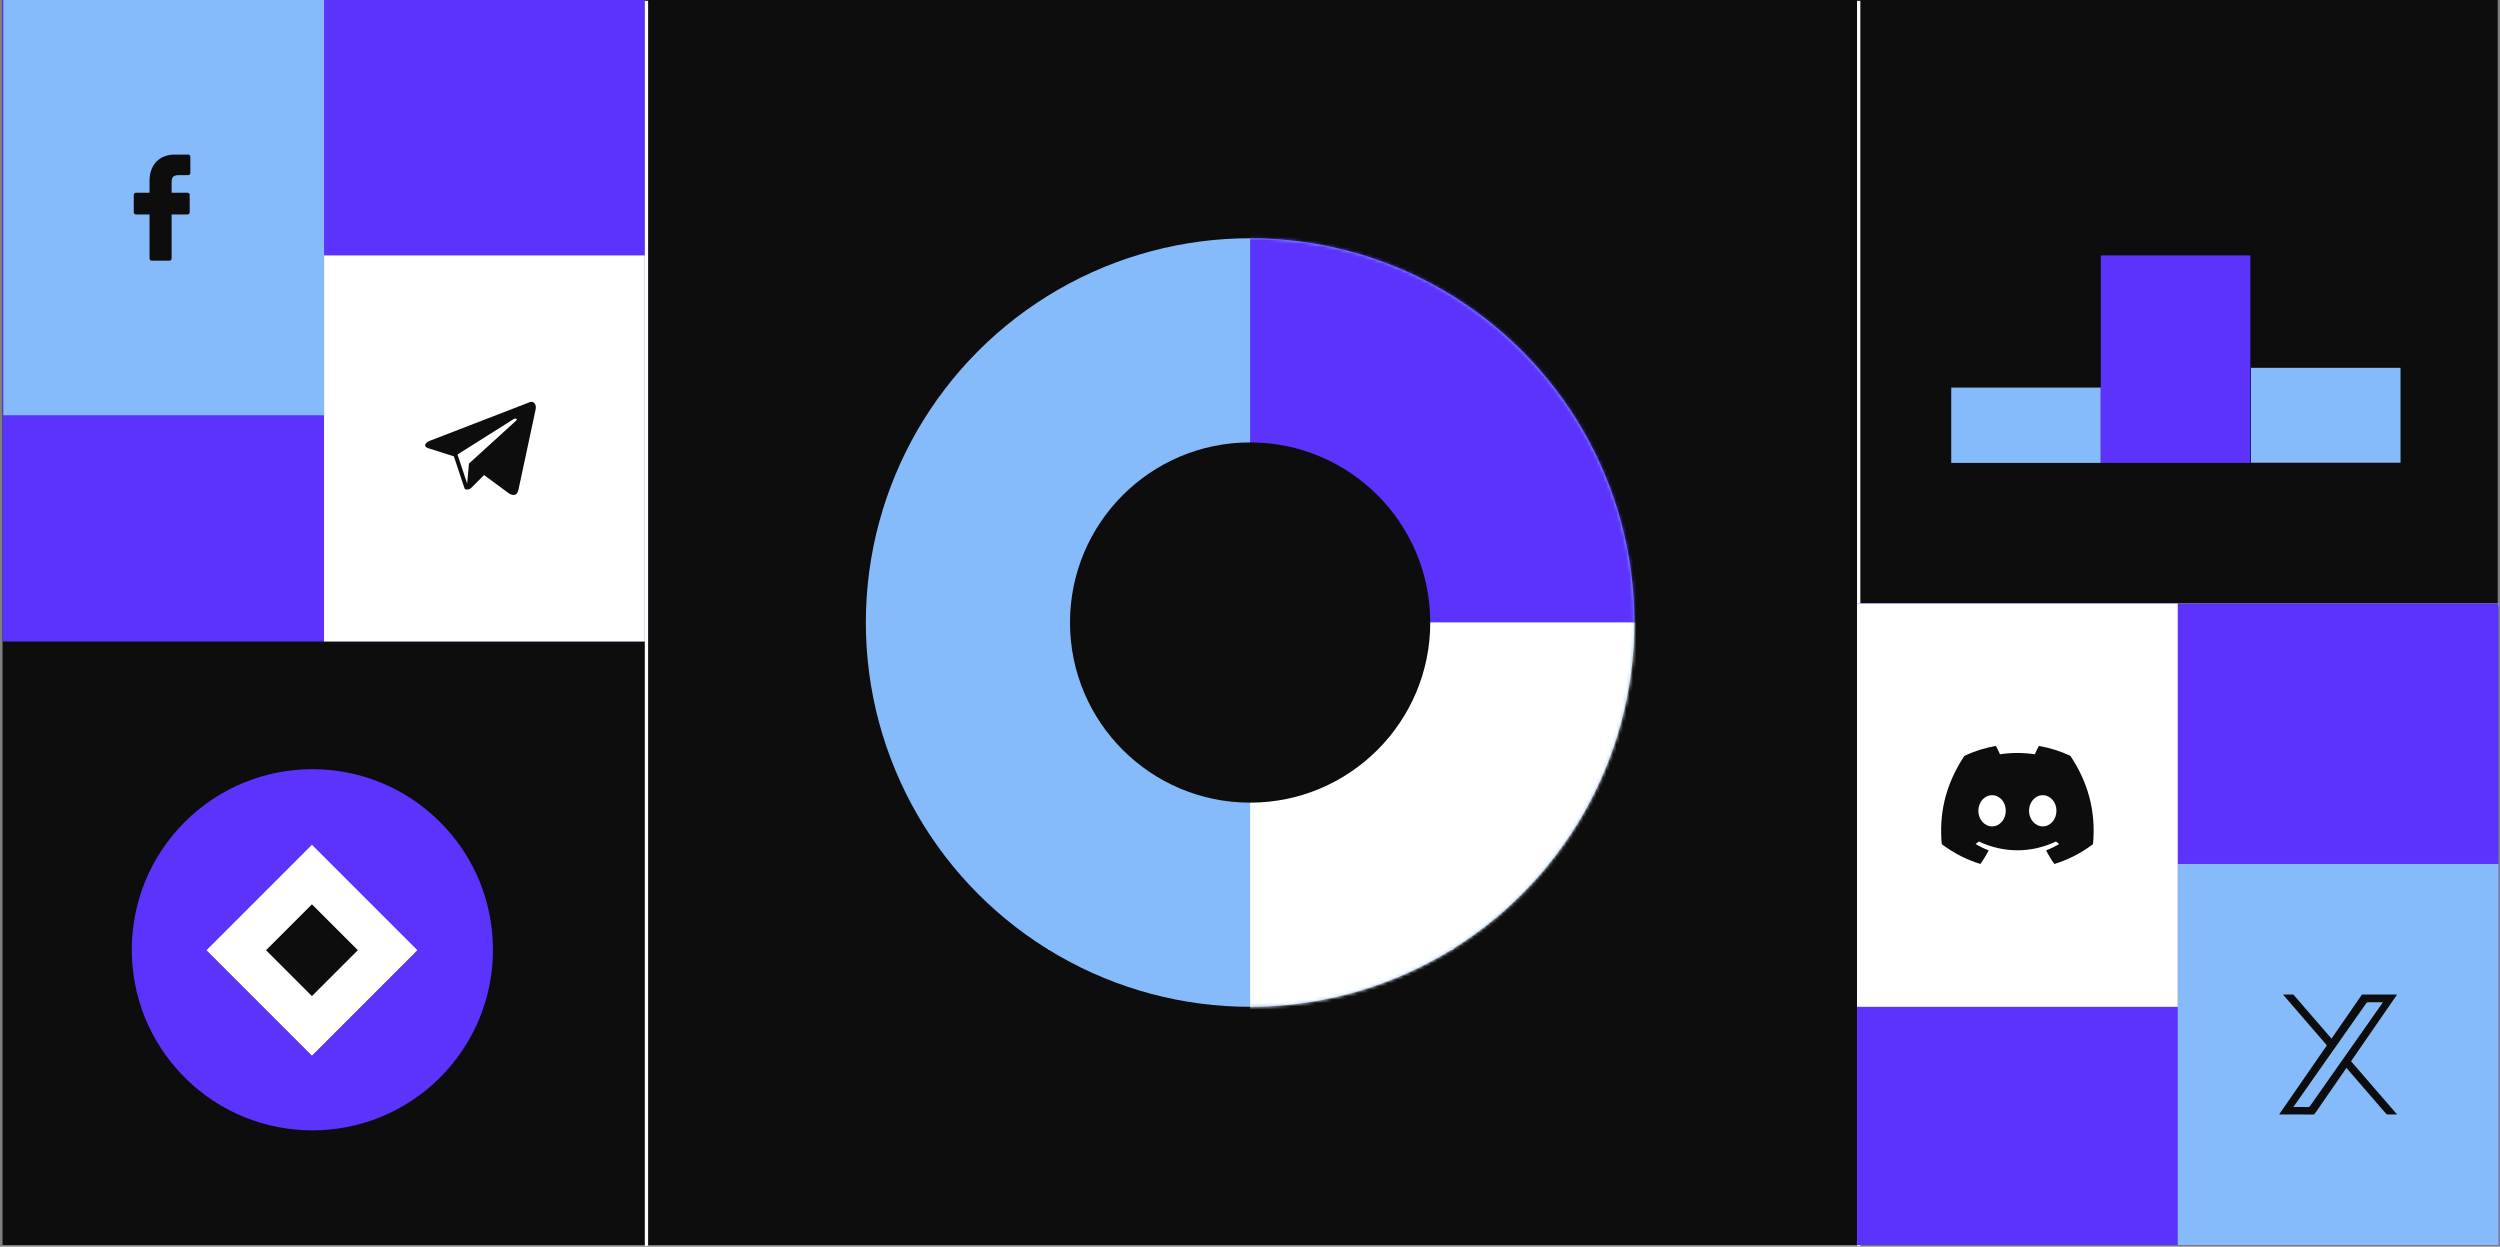
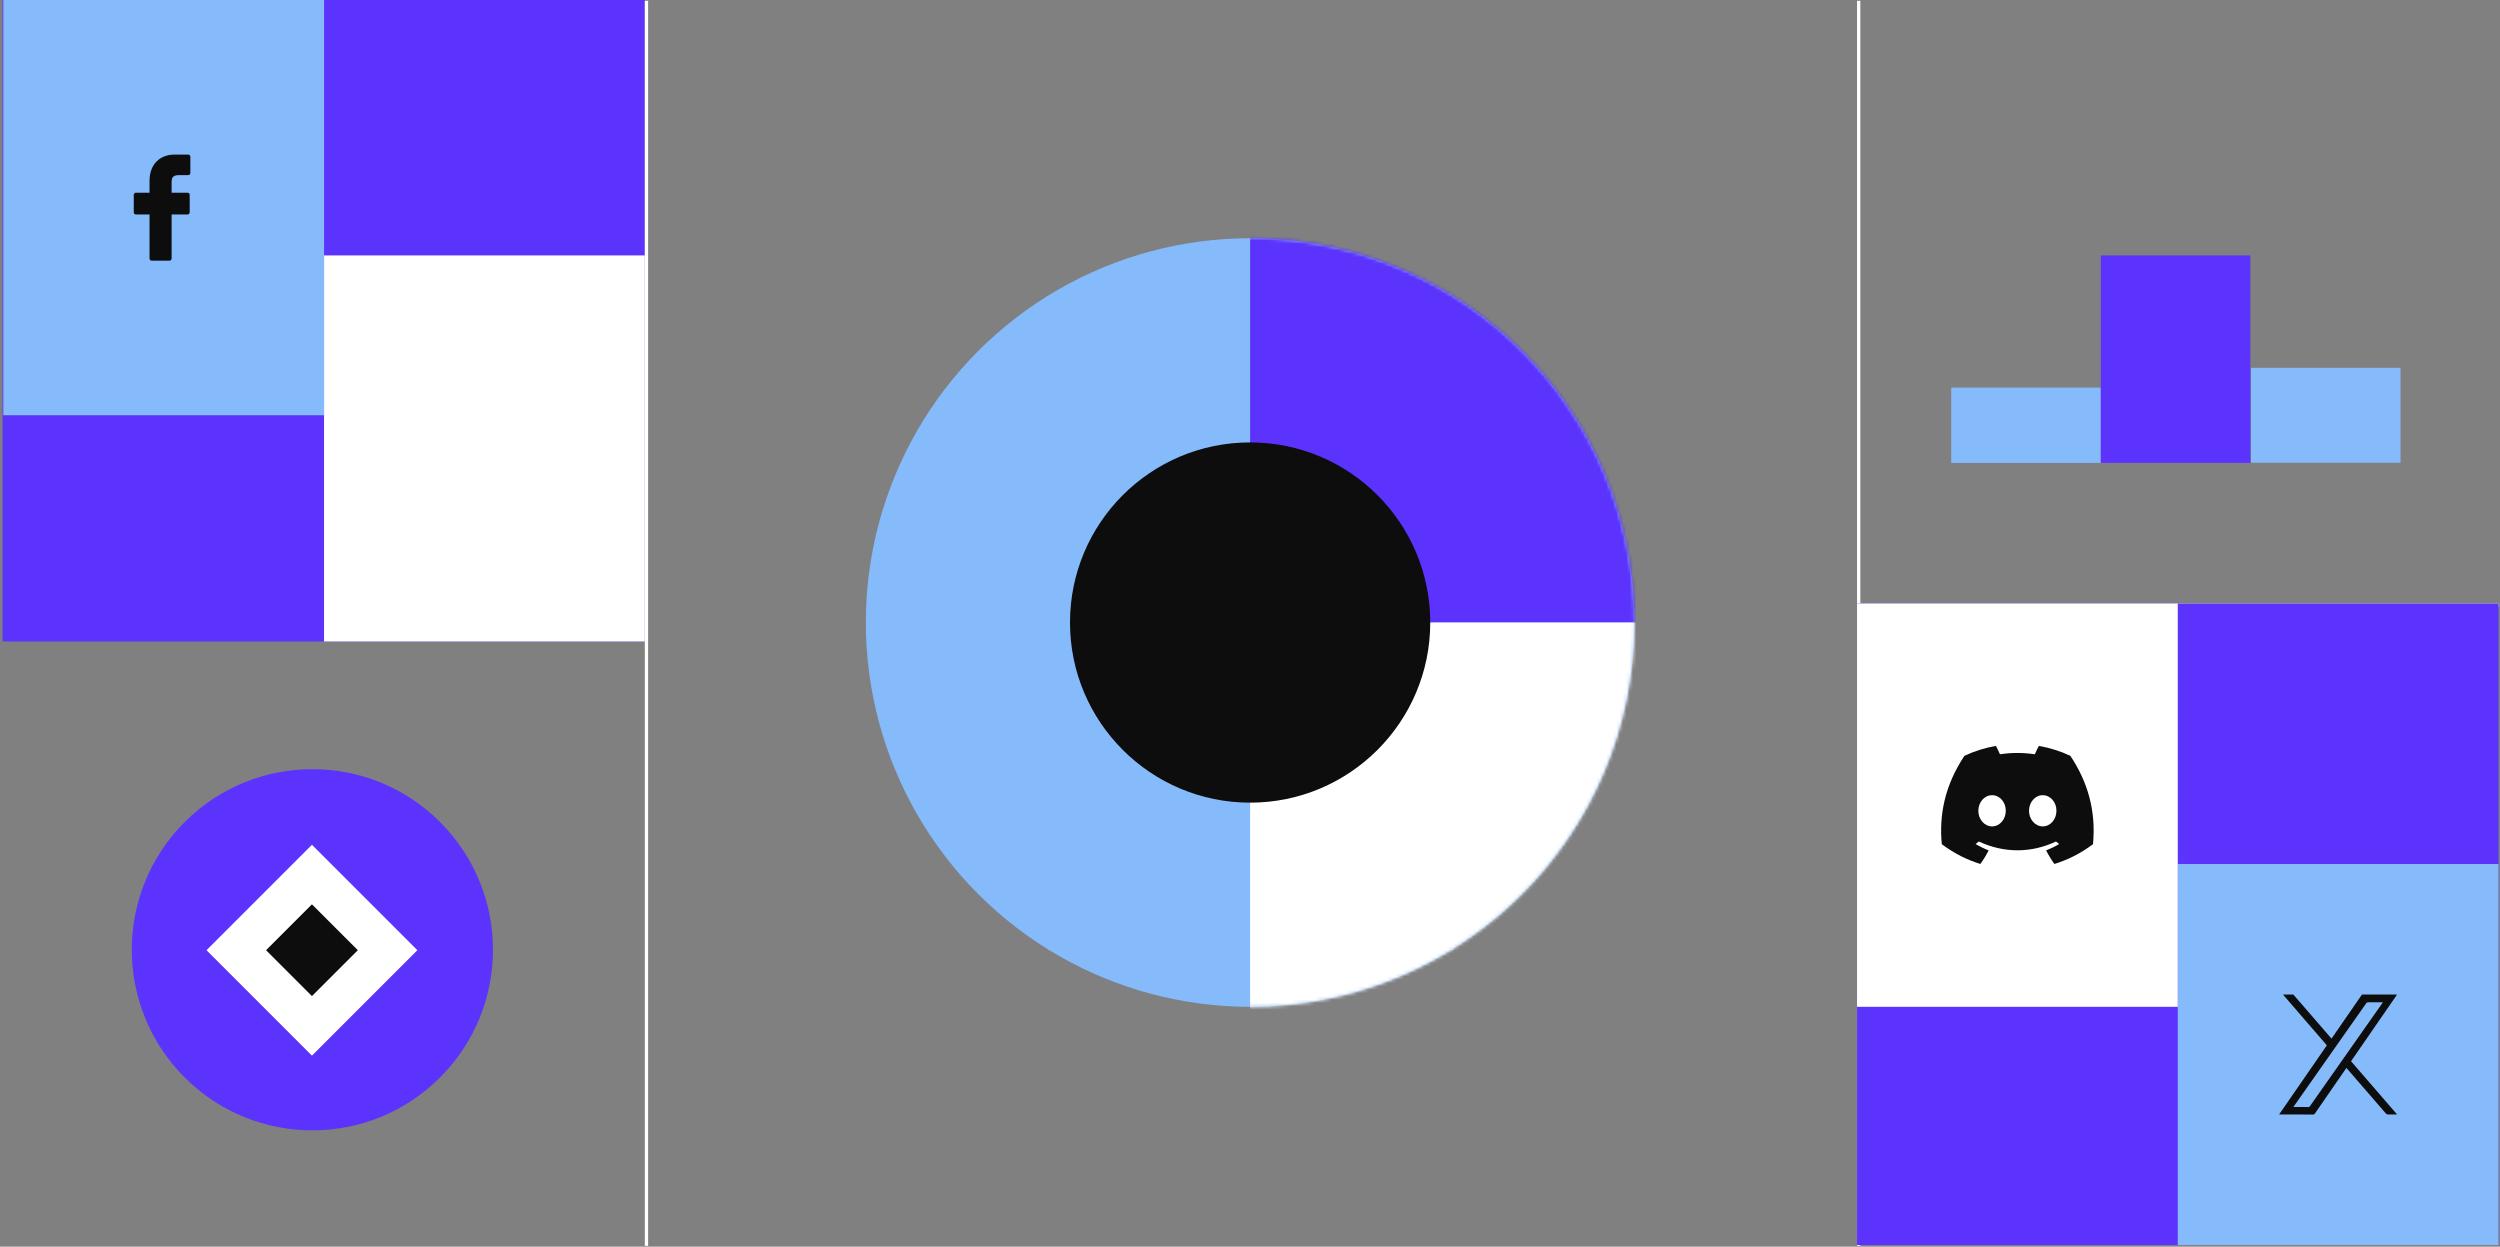
<svg xmlns="http://www.w3.org/2000/svg" width="754" height="376" viewBox="0 0 754 376" fill="none">
  <rect x="0" y="0" width="754" height="376" fill="#808080" stroke="none" />
-   <path d="M0.764 0H753.313V375.509H0.764V0Z" fill="#0D0D0D" />
+   <path d="M0.764 0H753.313H0.764V0Z" fill="#0D0D0D" />
  <rect x="377.717" y="226.016" width="42.733" height="42.733" transform="rotate(45 377.717 226.016)" fill="white" />
  <rect x="377.717" y="243.082" width="18.598" height="18.598" transform="rotate(45 377.717 243.082)" fill="#0D0D0D" />
-   <rect x="377.274" y="110.936" width="42.733" height="42.733" transform="rotate(45 377.274 110.936)" fill="white" />
  <rect x="377.274" y="128.002" width="18.598" height="18.598" transform="rotate(45 377.274 128.002)" fill="#0D0D0D" />
  <rect x="316.188" y="241.382" width="122.175" height="45.068" fill="white" />
  <rect x="332.982" y="241.382" width="15.912" height="45.068" fill="#0D0D0D" />
  <rect x="368.551" y="241.382" width="15.912" height="45.068" fill="#0D0D0D" />
  <rect x="404.119" y="241.382" width="15.912" height="45.068" fill="#0D0D0D" />
  <line x1="560.578" y1="0.245" x2="560.578" y2="375.755" stroke="white" />
  <line x1="753.549" y1="182.537" x2="560.078" y2="182.537" stroke="white" />
  <rect x="560.078" y="182.037" width="193.471" height="193.472" fill="#5C33FD" />
  <rect x="656.813" y="260.576" width="96.736" height="114.933" fill="#85BBFB" />
  <rect x="0.764" width="193.707" height="193.472" fill="#5C33FD" />
  <rect x="97.735" y="77.034" width="96.736" height="116.438" fill="white" />
  <rect x="560.078" y="182.037" width="96.736" height="121.618" fill="white" />
  <rect x="1" width="96.736" height="125.236" fill="#85BBFB" />
  <path d="M56.766 46.625L52.672 46.618C48.073 46.618 45.101 49.709 45.101 54.493V58.124H40.985C40.63 58.124 40.342 58.416 40.342 58.777V64.038C40.342 64.398 40.63 64.69 40.985 64.69H45.101V77.965C45.101 78.326 45.389 78.618 45.745 78.618H51.115C51.47 78.618 51.758 78.326 51.758 77.965V64.69H56.571C56.926 64.69 57.215 64.398 57.215 64.038L57.216 58.777C57.216 58.604 57.148 58.438 57.028 58.316C56.907 58.193 56.743 58.124 56.572 58.124H51.758V55.046C51.758 53.567 52.106 52.816 54.007 52.816L56.765 52.815C57.12 52.815 57.408 52.522 57.408 52.162V47.277C57.408 46.917 57.12 46.625 56.766 46.625Z" fill="#0D0D0D" />
  <line x1="194.971" y1="0.245" x2="194.971" y2="375.755" stroke="white" />
  <rect x="588.492" y="139.613" width="22.718" height="45.107" transform="rotate(-90 588.492 139.613)" fill="#85BBFB" />
  <rect x="678.895" y="139.555" width="28.619" height="45.107" transform="rotate(-90 678.895 139.555)" fill="#85BBFB" />
  <rect x="633.599" y="139.613" width="62.578" height="45.107" transform="rotate(-90 633.599 139.613)" fill="#5C33FD" />
  <circle cx="377.038" cy="187.755" r="115.901" fill="#85BBFB" />
  <mask id="mask0_77_3680" style="mask-type:alpha" maskUnits="userSpaceOnUse" x="261" y="71" width="232" height="233">
    <circle cx="377.038" cy="187.755" r="115.901" fill="#85BBFB" />
  </mask>
  <g mask="url(#mask0_77_3680)">
    <rect x="377.038" y="29.793" width="157.962" height="157.962" fill="#5C33FD" />
    <rect x="377.038" y="187.755" width="157.962" height="157.962" fill="white" />
  </g>
  <circle cx="377.038" cy="187.755" r="54.325" fill="#0D0D0D" />
  <g clip-path="url(#clip0_77_3680)">
    <path d="M624.412 227.95C621.435 226.557 618.251 225.544 614.922 224.968C614.513 225.707 614.036 226.701 613.706 227.491C610.168 226.959 606.662 226.959 603.189 227.491C602.859 226.701 602.371 225.707 601.959 224.968C598.626 225.544 595.439 226.56 592.461 227.957C586.455 237.033 584.827 245.883 585.641 254.608C589.625 257.583 593.485 259.39 597.28 260.572C598.217 259.283 599.053 257.912 599.773 256.467C598.402 255.946 597.089 255.303 595.848 254.556C596.177 254.312 596.499 254.057 596.81 253.795C604.379 257.335 612.603 257.335 620.081 253.795C620.396 254.057 620.718 254.312 621.044 254.556C619.799 255.306 618.482 255.949 617.111 256.471C617.831 257.912 618.663 259.286 619.604 260.576C623.403 259.394 627.267 257.586 631.25 254.608C632.205 244.494 629.619 235.725 624.412 227.95ZM600.804 249.242C598.532 249.242 596.669 247.121 596.669 244.538C596.669 241.955 598.492 239.83 600.804 239.83C603.116 239.83 604.98 241.951 604.94 244.538C604.943 247.121 603.116 249.242 600.804 249.242ZM616.087 249.242C613.815 249.242 611.952 247.121 611.952 244.538C611.952 241.955 613.775 239.83 616.087 239.83C618.399 239.83 620.262 241.951 620.222 244.538C620.222 247.121 618.399 249.242 616.087 249.242Z" fill="#0D0D0D" />
  </g>
  <circle cx="94.213" cy="286.449" r="54.468" transform="rotate(45 94.213 286.449)" fill="#5C33FD" />
  <rect x="94.083" y="254.784" width="44.966" height="44.966" transform="rotate(45 94.083 254.784)" fill="white" />
  <rect x="94.083" y="272.742" width="19.57" height="19.57" transform="rotate(45 94.083 272.742)" fill="#0D0D0D" />
  <path d="M688.543 299.95C690.484 302.202 692.429 304.451 694.373 306.703C696.764 309.471 699.16 312.238 701.551 315.002C701.622 315.081 701.685 315.163 701.78 315.273C696.994 322.2 692.207 329.13 687.393 336.1C687.523 336.112 687.61 336.124 687.697 336.127C691.025 336.127 694.349 336.127 697.677 336.135C697.911 336.135 698.033 336.053 698.16 335.868C701.243 331.394 704.333 326.925 707.424 322.455C707.503 322.341 707.586 322.231 707.685 322.09C708.59 323.135 709.472 324.15 710.349 325.168C713.444 328.745 716.539 332.326 719.641 335.899C719.748 336.021 719.95 336.116 720.112 336.12C721.033 336.139 721.953 336.131 722.969 336.131C718.313 330.746 713.705 325.419 709.08 320.077C709.147 319.971 709.207 319.876 709.274 319.782C713.736 313.308 718.207 306.837 722.673 300.367C722.764 300.233 722.843 300.087 722.93 299.95C719.4 299.95 715.871 299.95 712.345 299.95C712.317 300.001 712.294 300.056 712.262 300.103C709.282 304.419 706.302 308.736 703.322 313.048C703.278 313.111 703.242 313.186 703.199 313.268C699.31 308.783 695.488 304.364 691.67 299.95C690.626 299.95 689.583 299.95 688.543 299.95ZM691.693 333.859C691.804 333.694 691.875 333.588 691.95 333.482C693.867 330.754 695.788 328.026 697.705 325.293C703.005 317.754 708.31 310.214 713.598 302.666C713.8 302.379 714.005 302.281 714.349 302.285C715.661 302.305 716.977 302.293 718.29 302.293C718.4 302.293 718.511 302.305 718.661 302.312C718.578 302.438 718.527 302.529 718.467 302.611C711.203 312.95 703.934 323.285 696.673 333.627C696.543 333.812 696.409 333.883 696.179 333.883C694.808 333.871 693.432 333.879 692.061 333.875C691.962 333.879 691.859 333.867 691.693 333.859Z" fill="#0D0D0D" />
  <g clip-path="url(#clip1_77_3680)">
-     <path d="M159.478 121.409L129.775 132.889C127.77 133.618 127.77 134.894 129.41 135.258L136.882 137.627L139.797 146.374C140.162 147.285 139.98 147.649 140.891 147.649C141.62 147.649 141.984 147.285 142.349 146.92C142.531 146.738 144.171 145.098 145.993 143.276L153.647 148.925C155.104 149.654 156.016 149.289 156.38 147.649L161.482 123.778C162.029 121.773 160.753 120.68 159.478 121.409ZM155.651 126.876L141.437 139.814L140.891 145.827L137.975 137.08L154.74 126.511C155.469 125.964 156.198 126.329 155.651 126.876Z" fill="#0D0D0D" />
-   </g>
+     </g>
  <defs>
    <clipPath id="clip0_77_3680">
      <rect width="46" height="46" fill="white" transform="translate(585.446 219.846)" />
    </clipPath>
    <clipPath id="clip1_77_3680">
      <rect width="36" height="36" fill="white" transform="translate(128.103 117.253)" />
    </clipPath>
  </defs>
</svg>